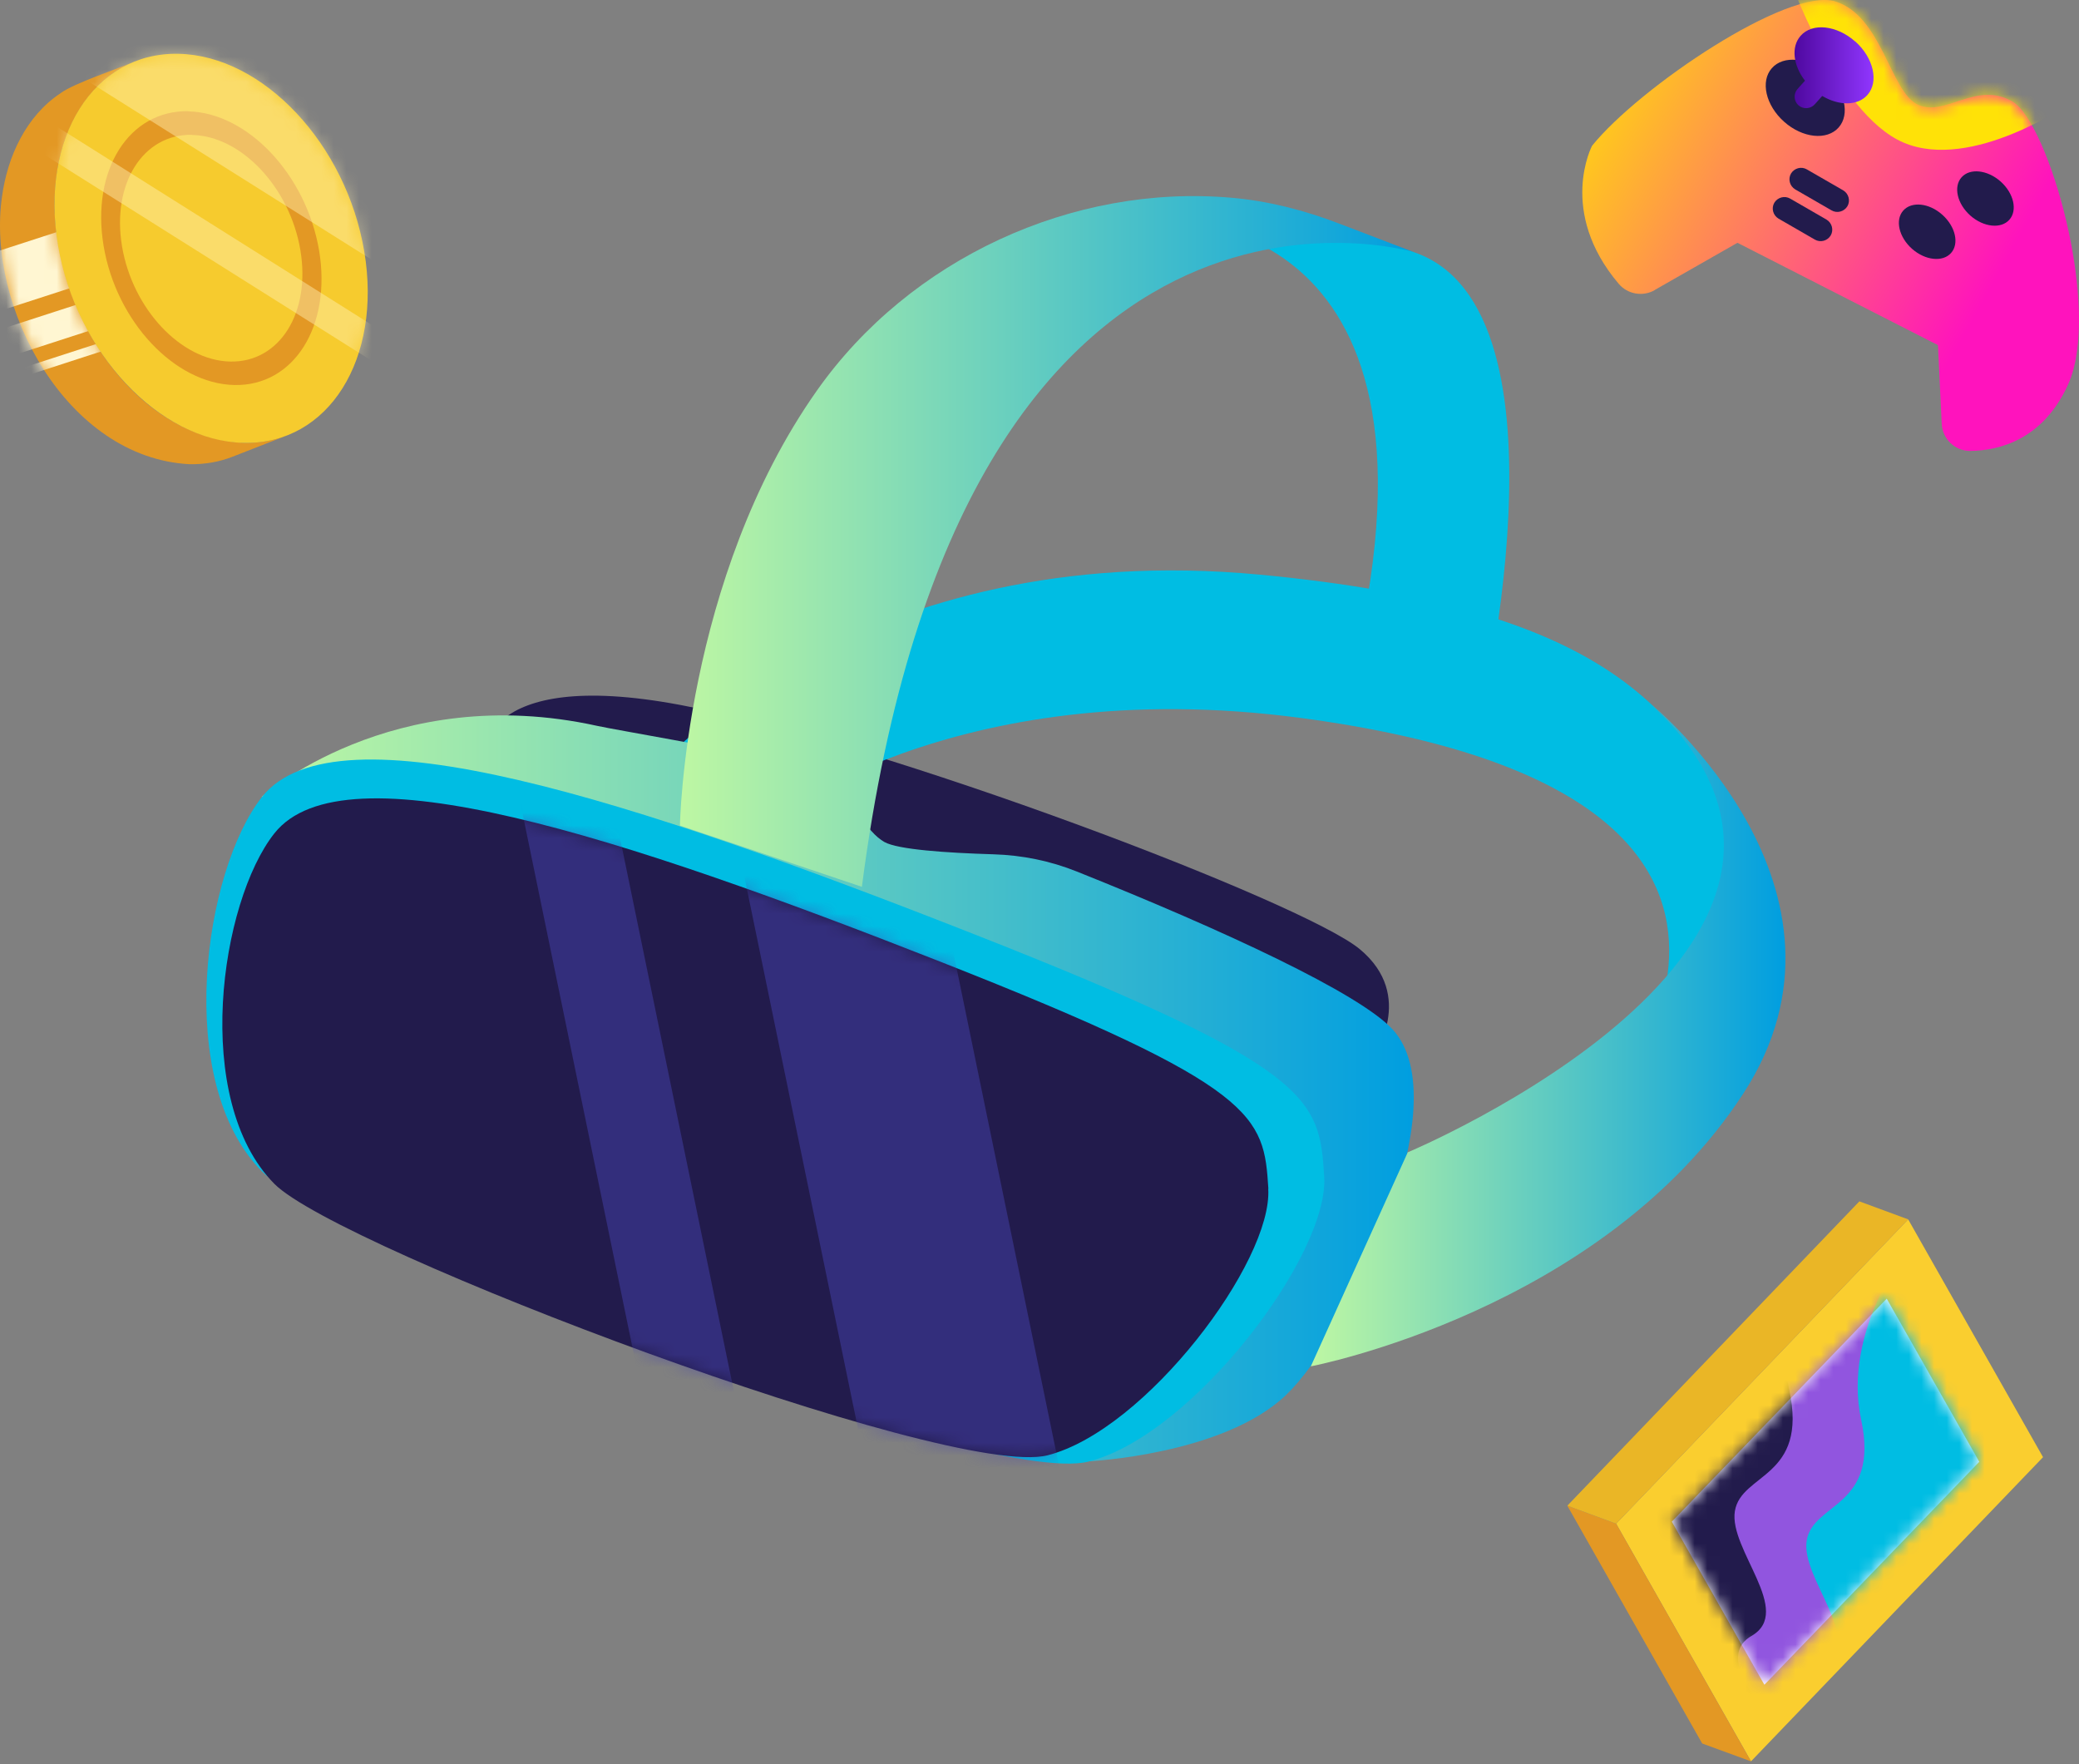
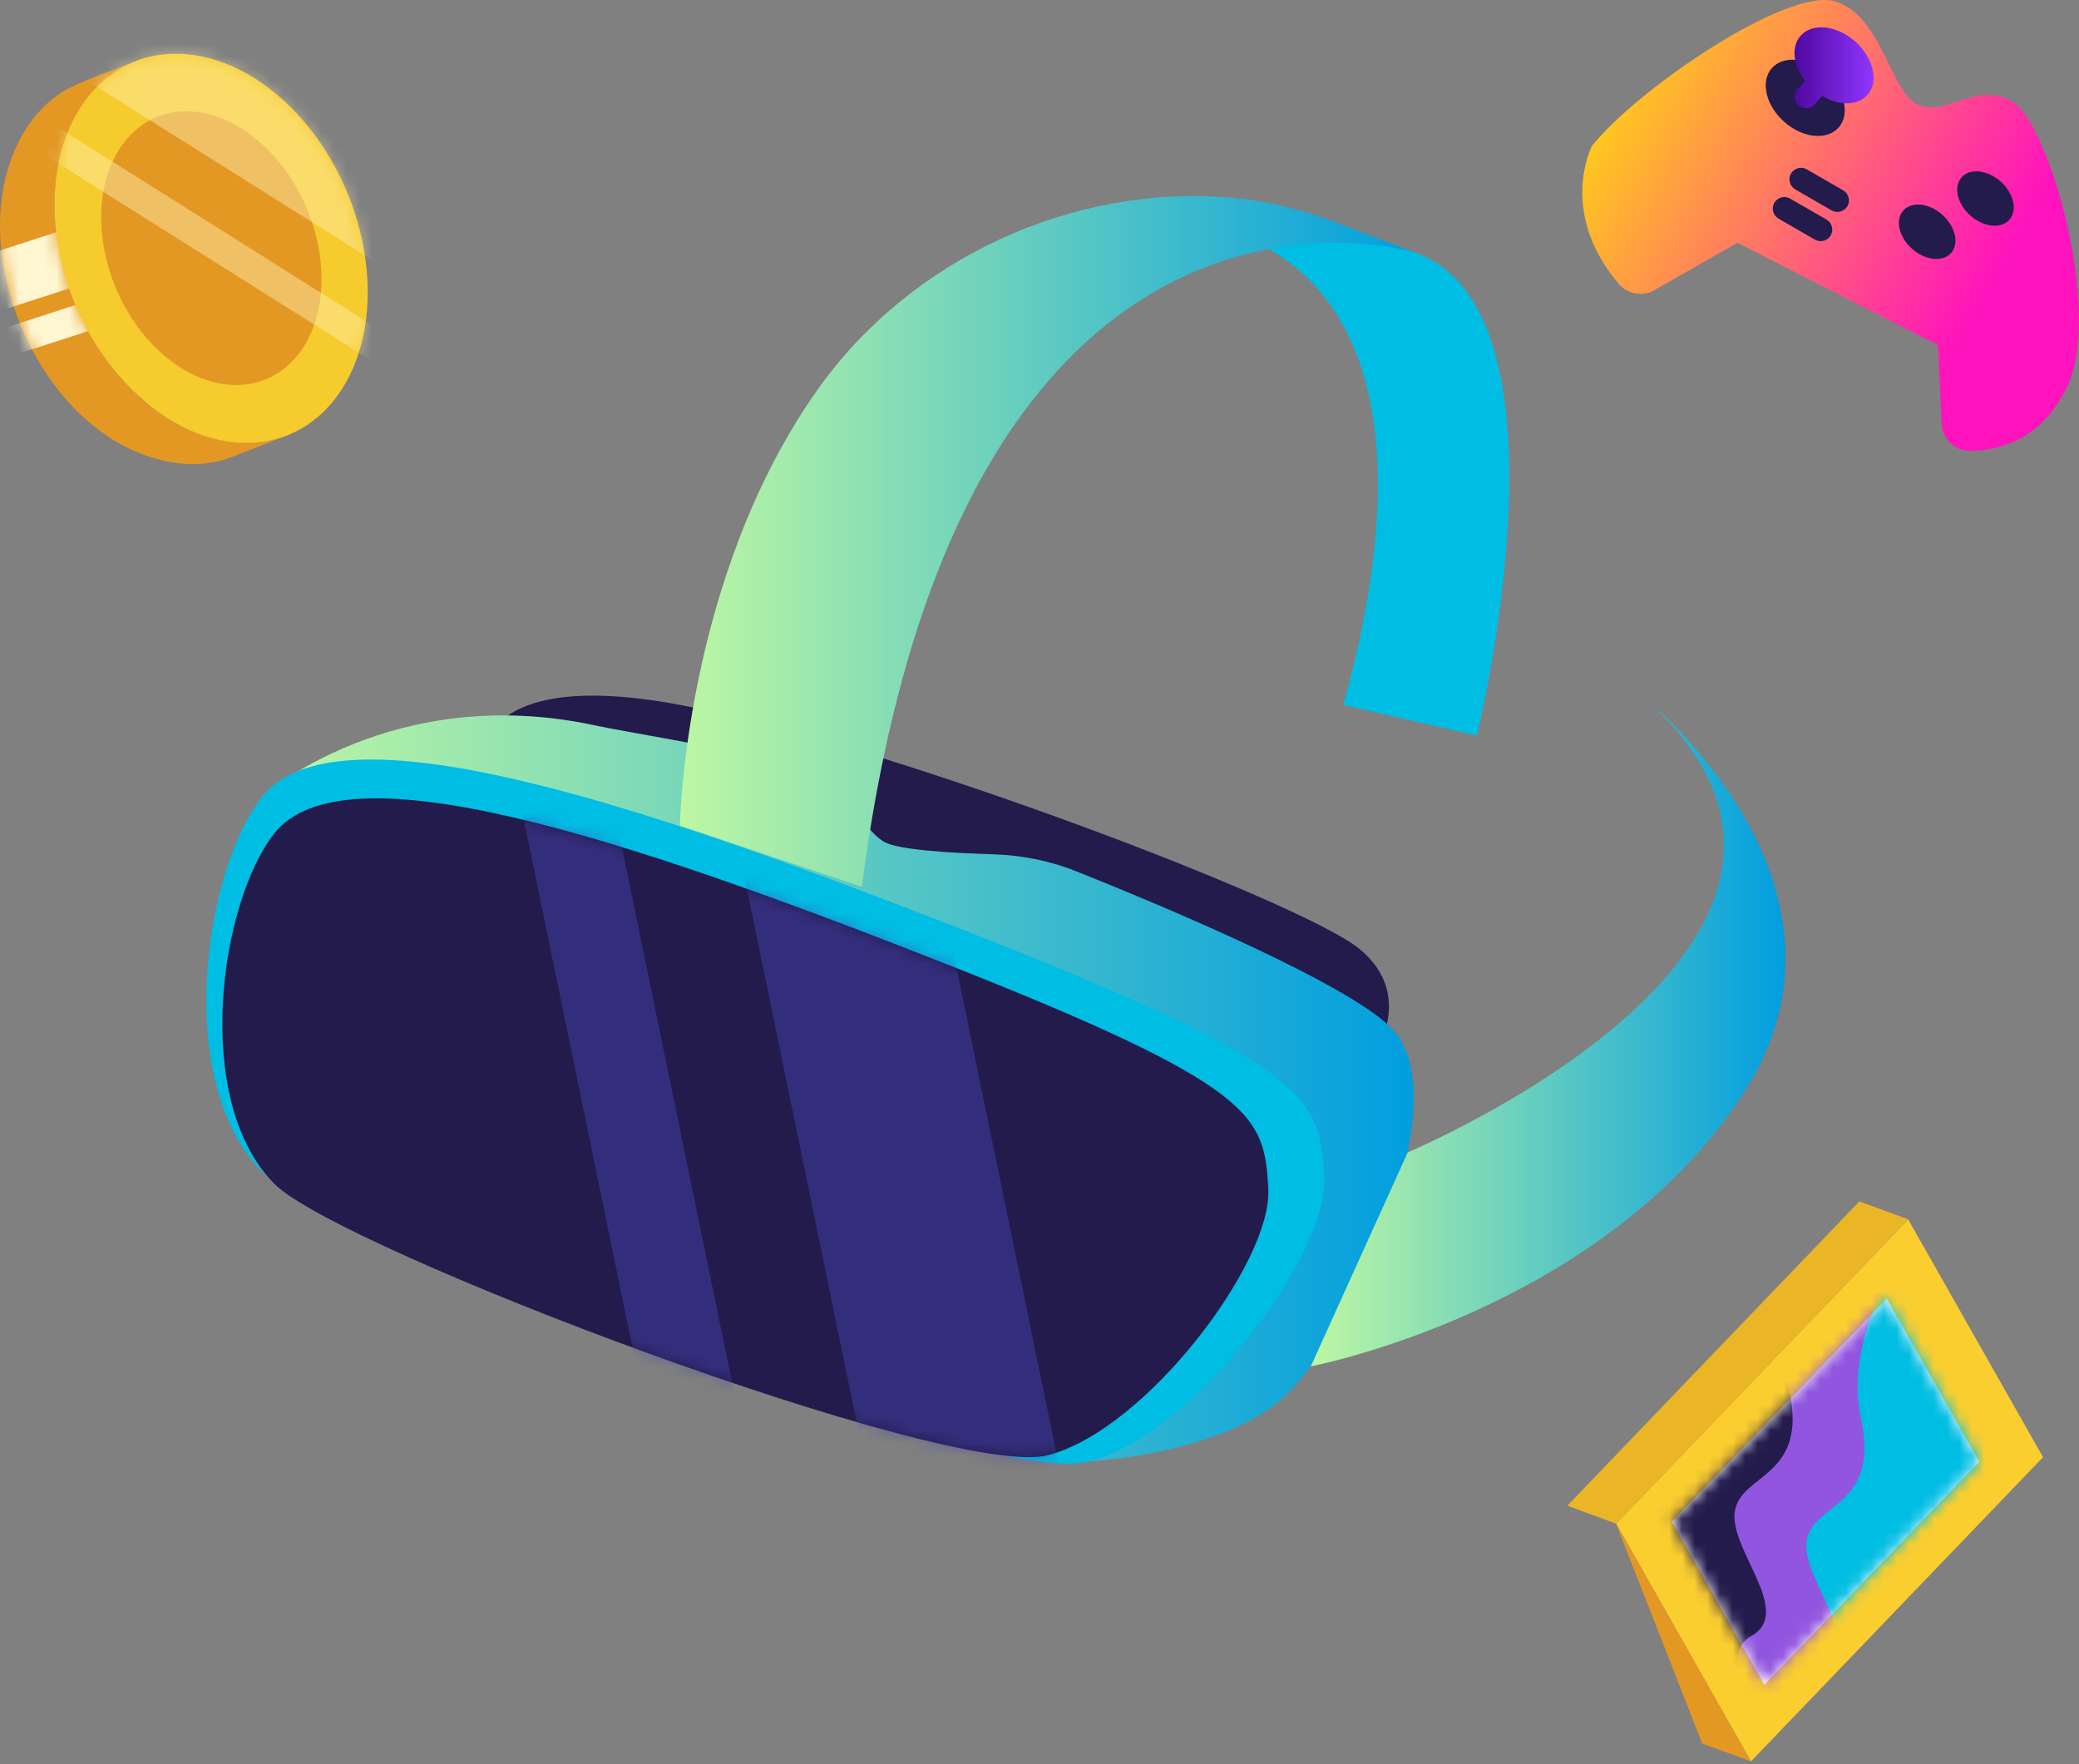
<svg xmlns="http://www.w3.org/2000/svg" width="165" height="140" viewBox="0 0 165 140" fill="none">
  <rect x="0" y="0" width="165" height="140" fill="#808080" stroke="none" />
  <path d="M131.325 23.014L137.893 19.267L153.807 27.389L154.104 33.626C154.161 34.849 155.177 35.808 156.4 35.785C158.662 35.751 162.123 34.906 164.122 30.542C166.852 24.59 162.603 9.705 159.701 8.049C156.811 6.392 154.378 9.328 152.196 8.3C150.014 7.272 149.363 1.24 145.639 0.109C141.903 -1.022 130.125 6.906 126.355 11.567C126.355 11.567 123.602 16.776 128.469 22.522C129.177 23.356 130.377 23.562 131.325 23.025V23.014Z" fill="url(#paint0_linear_122_3928)" />
  <mask id="mask0_122_3928" style="mask-type:luminance" maskUnits="userSpaceOnUse" x="125" y="0" width="40" height="36">
    <path d="M131.325 23.014L137.893 19.267L153.807 27.389L154.104 33.626C154.161 34.849 155.177 35.808 156.4 35.785C158.662 35.751 162.123 34.906 164.122 30.542C166.852 24.59 162.603 9.705 159.701 8.049C156.811 6.392 154.378 9.328 152.196 8.3C150.014 7.272 149.363 1.24 145.639 0.109C141.903 -1.022 130.125 6.906 126.355 11.567C126.355 11.567 123.602 16.776 128.469 22.522C129.177 23.356 130.377 23.562 131.325 23.025V23.014Z" fill="white" />
  </mask>
  <g mask="url(#mask0_122_3928)">
-     <path d="M141.834 -2.244C141.834 -2.244 145.65 8.997 151.076 11.316C156.514 13.635 164.316 8.174 164.316 8.174C164.316 8.174 148.666 -5.694 141.834 -2.244Z" fill="#FFE207" />
-   </g>
+     </g>
  <path d="M140.623 5.41C139.698 6.449 140.132 8.357 141.594 9.659C143.056 10.962 144.998 11.167 145.924 10.116C146.849 9.077 146.415 7.169 144.953 5.867C143.49 4.564 141.548 4.359 140.623 5.41Z" fill="#221B4C" />
  <path d="M155.68 14.069C155.017 14.811 155.326 16.171 156.377 17.108C157.428 18.033 158.81 18.181 159.472 17.439C160.135 16.696 159.827 15.337 158.776 14.4C157.725 13.475 156.342 13.326 155.68 14.069Z" fill="#221B4C" />
  <path d="M151.053 16.708C150.39 17.45 150.699 18.81 151.75 19.747C152.801 20.672 154.183 20.82 154.846 20.078C155.508 19.335 155.2 17.976 154.149 17.039C153.098 16.102 151.715 15.965 151.053 16.708Z" fill="#221B4C" />
  <path d="M142.474 15.028L145.364 16.696C145.798 16.948 146.358 16.799 146.621 16.365C146.872 15.931 146.724 15.371 146.29 15.108L143.399 13.441C142.965 13.189 142.406 13.338 142.143 13.772C141.891 14.206 142.04 14.766 142.474 15.028Z" fill="#221B4C" />
  <path d="M147.238 3.296C145.775 1.994 143.833 1.788 142.908 2.839C142.131 3.719 142.314 5.181 143.251 6.404L142.657 7.066C142.326 7.443 142.36 8.026 142.737 8.357C143.114 8.688 143.696 8.654 144.028 8.277L144.622 7.615C145.947 8.403 147.432 8.414 148.209 7.535C149.134 6.495 148.7 4.587 147.238 3.285V3.296Z" fill="url(#paint1_linear_122_3928)" />
  <path d="M141.149 17.347L144.039 19.015C144.473 19.267 145.033 19.118 145.296 18.684C145.547 18.25 145.398 17.69 144.964 17.427L142.074 15.759C141.64 15.508 141.08 15.657 140.818 16.091C140.566 16.525 140.715 17.085 141.149 17.347Z" fill="#221B4C" />
  <path d="M108.969 83.845C108.969 83.845 112.43 79.047 107.906 75.311C103.371 71.576 70.14 58.964 53.964 55.937C37.788 52.91 38.29 60.255 38.29 60.255L108.98 83.845H108.969Z" fill="#221B4C" />
-   <path d="M52.398 60.689C52.398 60.689 68.323 42.617 99.932 45.598C127.612 48.203 132.33 56.302 137.528 64.15C142.726 71.998 126.79 88.997 126.79 88.997C126.79 88.997 149.797 63.179 103.245 56.976C75.451 53.275 60.646 65.441 60.646 65.441L52.398 60.7V60.689Z" fill="#00BDE3" />
  <path d="M117.216 58.359C117.216 58.359 125.544 24.545 112.213 20.009C98.881 15.474 93.455 17.69 93.455 17.69C93.455 17.69 117.262 17.302 106.615 55.948L117.216 58.37V58.359Z" fill="#00BDE3" />
  <path d="M110.522 81.686C107.872 78.818 97.122 73.826 85.47 69.165C83.368 68.32 81.129 67.863 78.856 67.795C75.063 67.68 71.271 67.418 70.197 66.823C69.854 66.629 69.5 66.332 69.157 65.944C66.701 63.248 63.628 61.169 60.144 60.118C57.791 59.41 48.96 57.947 47.407 57.605C31.093 54.006 20.778 63.236 20.778 63.236C20.778 63.236 25.176 71.29 35.789 73.883C46.401 76.488 86.361 115.968 86.361 115.968C86.361 115.968 97.088 115.466 102.069 110.702C107.05 105.938 115.926 87.523 110.511 81.674L110.522 81.686Z" fill="url(#paint2_linear_122_3928)" />
  <path d="M105.096 93.373C104.708 87.204 104.331 84.759 77.279 74.124C50.228 63.488 26.695 55.777 20.789 63.248C16.197 69.063 13.741 85.833 20.789 92.961C26.261 98.502 78.045 118.093 86.373 115.991C94.701 113.889 105.485 99.553 105.096 93.384V93.373Z" fill="#00BDE3" />
  <path d="M100.664 94.332C100.298 88.563 99.944 86.267 74.629 76.317C49.315 66.367 27.29 59.147 21.772 66.138C17.477 71.576 15.181 87.272 21.772 93.943C26.89 99.118 75.349 117.465 83.14 115.488C90.931 113.512 101.018 100.101 100.653 94.332H100.664Z" fill="#221B4C" />
  <mask id="mask1_122_3928" style="mask-type:luminance" maskUnits="userSpaceOnUse" x="17" y="63" width="84" height="53">
    <path d="M100.664 94.332C100.298 88.563 99.944 86.267 74.629 76.317C49.315 66.367 27.29 59.147 21.772 66.138C17.477 71.576 15.181 87.272 21.772 93.943C26.89 99.118 75.349 117.465 83.14 115.488C90.931 113.512 101.018 100.101 100.653 94.332H100.664Z" fill="white" />
  </mask>
  <g mask="url(#mask1_122_3928)">
    <path opacity="0.49" d="M73.43 64.728L58.705 67.758L71.2 128.471L85.925 125.44L73.43 64.728Z" fill="#4742AD" />
    <path opacity="0.49" d="M47.862 59.959L40.824 61.408L53.32 122.12L60.358 120.672L47.862 59.959Z" fill="#4742AD" />
  </g>
  <path d="M53.964 65.51C53.964 65.51 54.283 45.953 64.839 30.988C72.219 20.523 85.127 14.594 97.716 15.691C100.652 15.942 103.52 16.685 106.261 17.736L112.213 20.009C112.213 20.009 76.331 9.214 68.403 70.376L53.952 65.51H53.964Z" fill="url(#paint3_linear_122_3928)" />
  <path d="M111.71 91.453C111.71 91.453 151.202 74.912 131.119 55.948C131.119 55.948 148.917 70.559 138.35 86.792C127.132 104.031 104.034 108.429 104.034 108.429L111.722 91.453H111.71Z" fill="url(#paint4_linear_122_3928)" />
  <path d="M162.146 115.637L138.968 139.775L128.264 120.915L151.442 96.765L162.146 115.637Z" fill="#FACE2F" />
  <path d="M157.085 116.003L140.03 133.698L132.684 120.755L149.74 103.06L157.085 116.003Z" fill="white" />
  <mask id="mask2_122_3928" style="mask-type:luminance" maskUnits="userSpaceOnUse" x="132" y="103" width="26" height="31">
    <path d="M157.085 116.003L140.03 133.698L132.684 120.755L149.74 103.06L157.085 116.003Z" fill="white" />
  </mask>
  <g mask="url(#mask2_122_3928)">
    <path d="M139.516 97.006C139.516 97.006 134.261 103.7 135.769 110.691C137.277 117.683 131.942 117.26 131.451 120.299C130.959 123.337 136.157 128.249 132.764 130.203C129.383 132.156 135.106 137.64 135.529 137.503C135.94 137.366 150.265 126.376 150.265 126.376L149.717 105.219L139.493 94.824V97.017L139.516 97.006Z" fill="#221B4C" />
    <path d="M145.753 96.629C145.753 96.629 140.498 103.323 142.006 110.314C143.514 117.306 138.179 116.883 137.688 119.922C137.197 122.96 142.394 127.873 139.002 129.826C135.62 131.779 141.343 137.263 141.766 137.126C142.177 136.989 156.503 125.999 156.503 125.999L155.954 104.842L145.73 94.447V96.64L145.753 96.629Z" fill="#9155DF" />
    <path d="M157.519 101.644C157.519 101.644 146.838 106.785 151.659 116.141Z" fill="white" />
    <path d="M151.454 98.959C151.454 98.959 146.199 105.654 147.707 112.645C149.215 119.636 143.88 119.213 143.389 122.252C142.897 125.291 148.095 130.203 144.702 132.157C141.309 134.11 147.044 139.593 147.467 139.456C147.878 139.319 162.203 128.33 162.203 128.33L161.655 107.173L151.431 96.777V98.971L151.454 98.959Z" fill="#00BDE3" />
  </g>
-   <path d="M138.967 139.776L135.095 138.359L124.391 119.487L128.263 120.915L138.967 139.776Z" fill="#E39824" />
+   <path d="M138.967 139.776L135.095 138.359L128.263 120.915L138.967 139.776Z" fill="#E39824" />
  <path d="M128.263 120.915L124.391 119.487L147.569 95.337L151.442 96.765L128.263 120.915Z" fill="#EAB626" />
  <path d="M19.361 35.146C9.605 34.632 3.231 22.671 4.487 13.921C4.967 10.185 7.012 6.313 10.736 4.862C9.502 5.399 5.858 6.61 4.819 7.386C2.054 9.214 0.592 12.436 0.158 15.611C-1.099 24.362 5.264 36.323 15.031 36.837C16.265 36.86 17.408 36.654 18.459 36.243L22.788 34.552C21.737 34.963 20.595 35.169 19.361 35.146Z" fill="#E39824" />
  <mask id="mask3_122_3928" style="mask-type:luminance" maskUnits="userSpaceOnUse" x="0" y="4" width="23" height="33">
    <path d="M19.361 35.146C9.605 34.632 3.231 22.671 4.487 13.921C4.967 10.185 7.012 6.313 10.736 4.862C9.502 5.399 5.858 6.61 4.819 7.386C2.054 9.214 0.592 12.436 0.158 15.611C-1.099 24.362 5.264 36.323 15.031 36.837C16.265 36.86 17.408 36.654 18.459 36.243L22.788 34.552C21.737 34.963 20.595 35.169 19.361 35.146Z" fill="white" />
  </mask>
  <g mask="url(#mask3_122_3928)">
    <path d="M-4.903 26.258L15.602 19.61L14.14 15.291L-6.354 21.94L-4.903 26.258Z" fill="#FFF6D2" />
    <path d="M-2.744 29.434L17.75 22.785L17.03 20.627L-3.475 27.275L-2.744 29.434Z" fill="#FFF6D2" />
-     <path d="M-1.796 31.079L18.709 24.419L18.492 23.779L-2.013 30.428L-1.796 31.079Z" fill="#FFF6D2" />
  </g>
  <path d="M14.164 4.268C20.881 4.405 27.484 11.43 28.912 19.964C30.34 28.486 26.067 35.294 19.35 35.146C12.633 35.009 6.042 27.983 4.602 19.461C3.163 10.928 7.447 4.131 14.164 4.268Z" fill="#F6CB2E" />
  <mask id="mask4_122_3928" style="mask-type:luminance" maskUnits="userSpaceOnUse" x="4" y="4" width="26" height="32">
    <path d="M14.164 4.268C20.881 4.405 27.484 11.43 28.912 19.964C30.34 28.486 26.067 35.294 19.35 35.146C12.633 35.009 6.042 27.983 4.602 19.461C3.163 10.928 7.447 4.131 14.164 4.268Z" fill="white" />
  </mask>
  <g mask="url(#mask4_122_3928)">
    <path d="M14.941 8.837C19.659 8.94 24.308 13.875 25.325 19.873C26.33 25.87 23.326 30.657 18.596 30.554C13.867 30.451 9.229 25.516 8.224 19.519C7.218 13.521 10.223 8.735 14.952 8.826L14.941 8.837Z" fill="#E39824" />
-     <path d="M15.25 10.711C19.157 10.791 23.006 14.88 23.84 19.85C24.674 24.819 22.184 28.772 18.277 28.692C14.37 28.612 10.52 24.522 9.686 19.553C8.852 14.584 11.343 10.62 15.25 10.699V10.711Z" fill="#F6CB2E" />
    <g style="mix-blend-mode:screen" opacity="0.46">
      <path d="M1.85 3.217L38.257 26.121L43.021 18.822L6.613 -4.094L1.85 3.217Z" fill="#FFEFB0" />
    </g>
    <g style="mix-blend-mode:screen" opacity="0.46">
      <path d="M0.547 10.402L36.943 33.318L38.268 31.296L1.861 8.38L0.547 10.402Z" fill="#FFEFB0" />
    </g>
  </g>
  <defs>
    <linearGradient id="paint0_linear_122_3928" x1="123.534" y1="3.765" x2="157.919" y2="23.025" gradientUnits="userSpaceOnUse">
      <stop stop-color="#FFE900" />
      <stop offset="1" stop-color="#FF13BD" />
    </linearGradient>
    <linearGradient id="paint1_linear_122_3928" x1="142.428" y1="5.375" x2="148.7" y2="5.375" gradientUnits="userSpaceOnUse">
      <stop stop-color="#4F08A0" />
      <stop offset="1" stop-color="#9036FF" />
    </linearGradient>
    <linearGradient id="paint2_linear_122_3928" x1="20.789" y1="86.381" x2="112.225" y2="86.381" gradientUnits="userSpaceOnUse">
      <stop stop-color="#BEF7A3" />
      <stop offset="1" stop-color="#009EE0" />
    </linearGradient>
    <linearGradient id="paint3_linear_122_3928" x1="53.964" y1="42.971" x2="112.224" y2="42.971" gradientUnits="userSpaceOnUse">
      <stop stop-color="#BEF7A3" />
      <stop offset="1" stop-color="#009EE0" />
    </linearGradient>
    <linearGradient id="paint4_linear_122_3928" x1="104.022" y1="82.189" x2="141.698" y2="82.189" gradientUnits="userSpaceOnUse">
      <stop stop-color="#BEF7A3" />
      <stop offset="1" stop-color="#009EE0" />
    </linearGradient>
  </defs>
</svg>